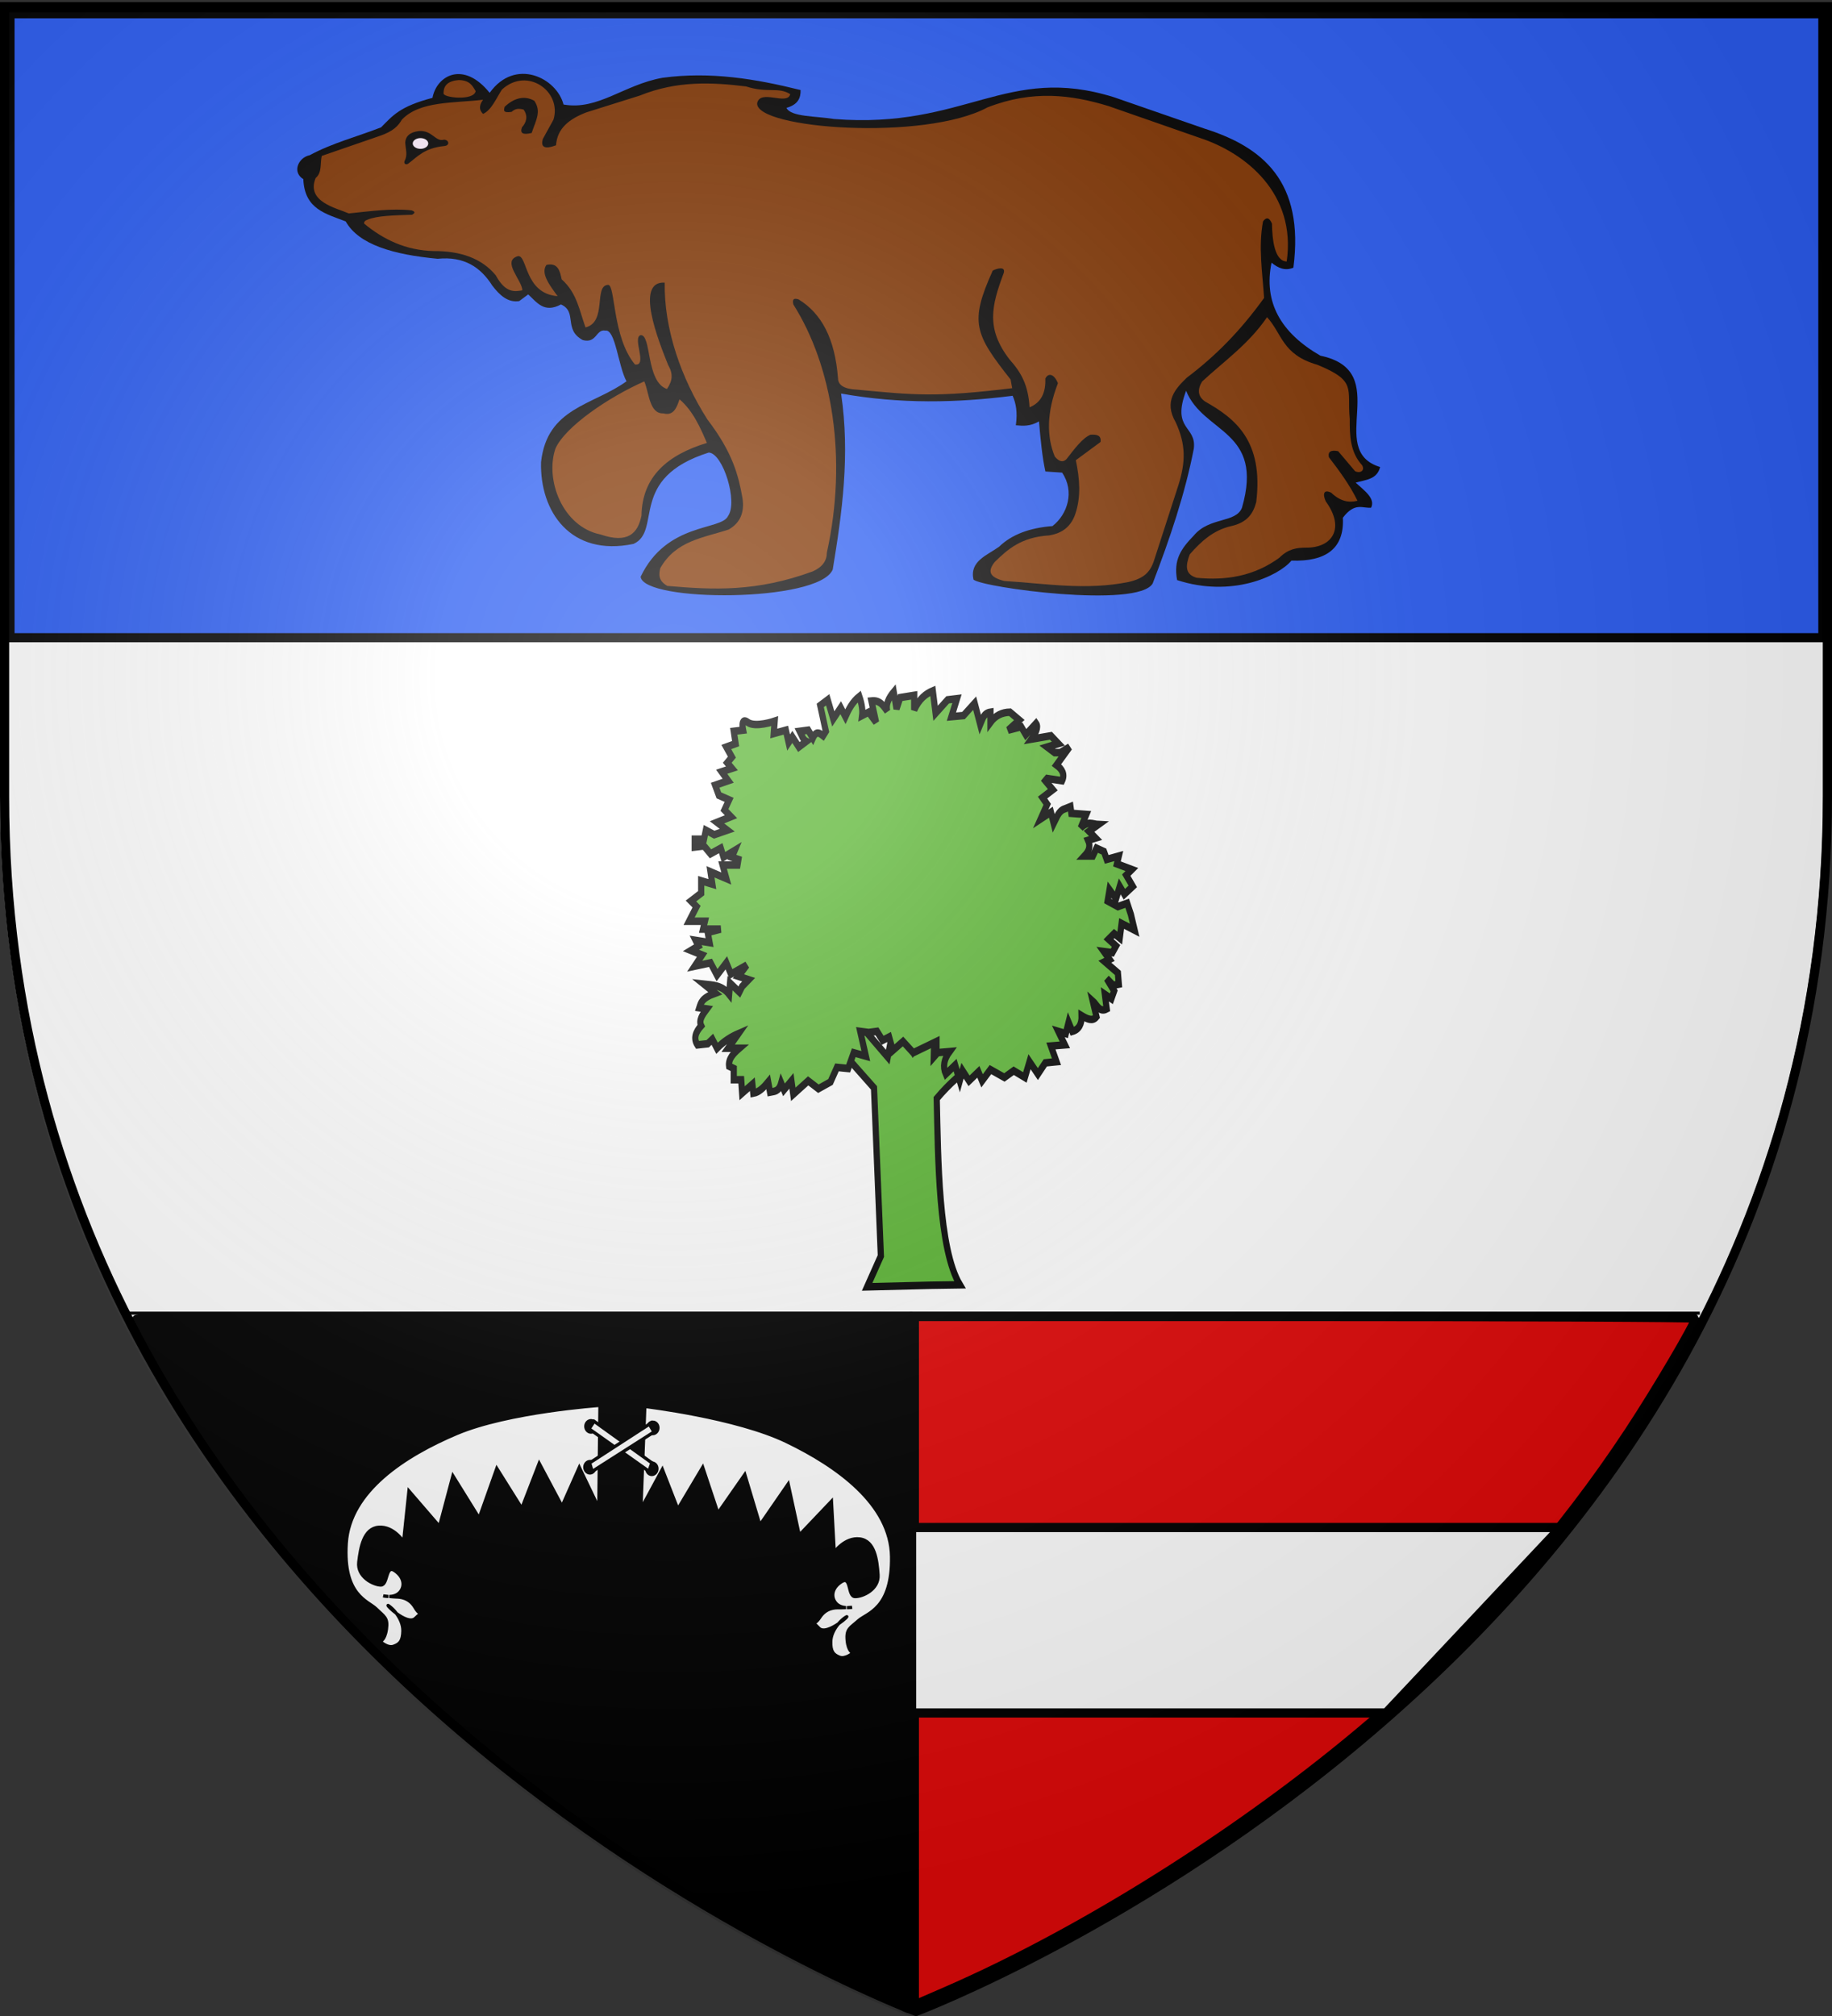
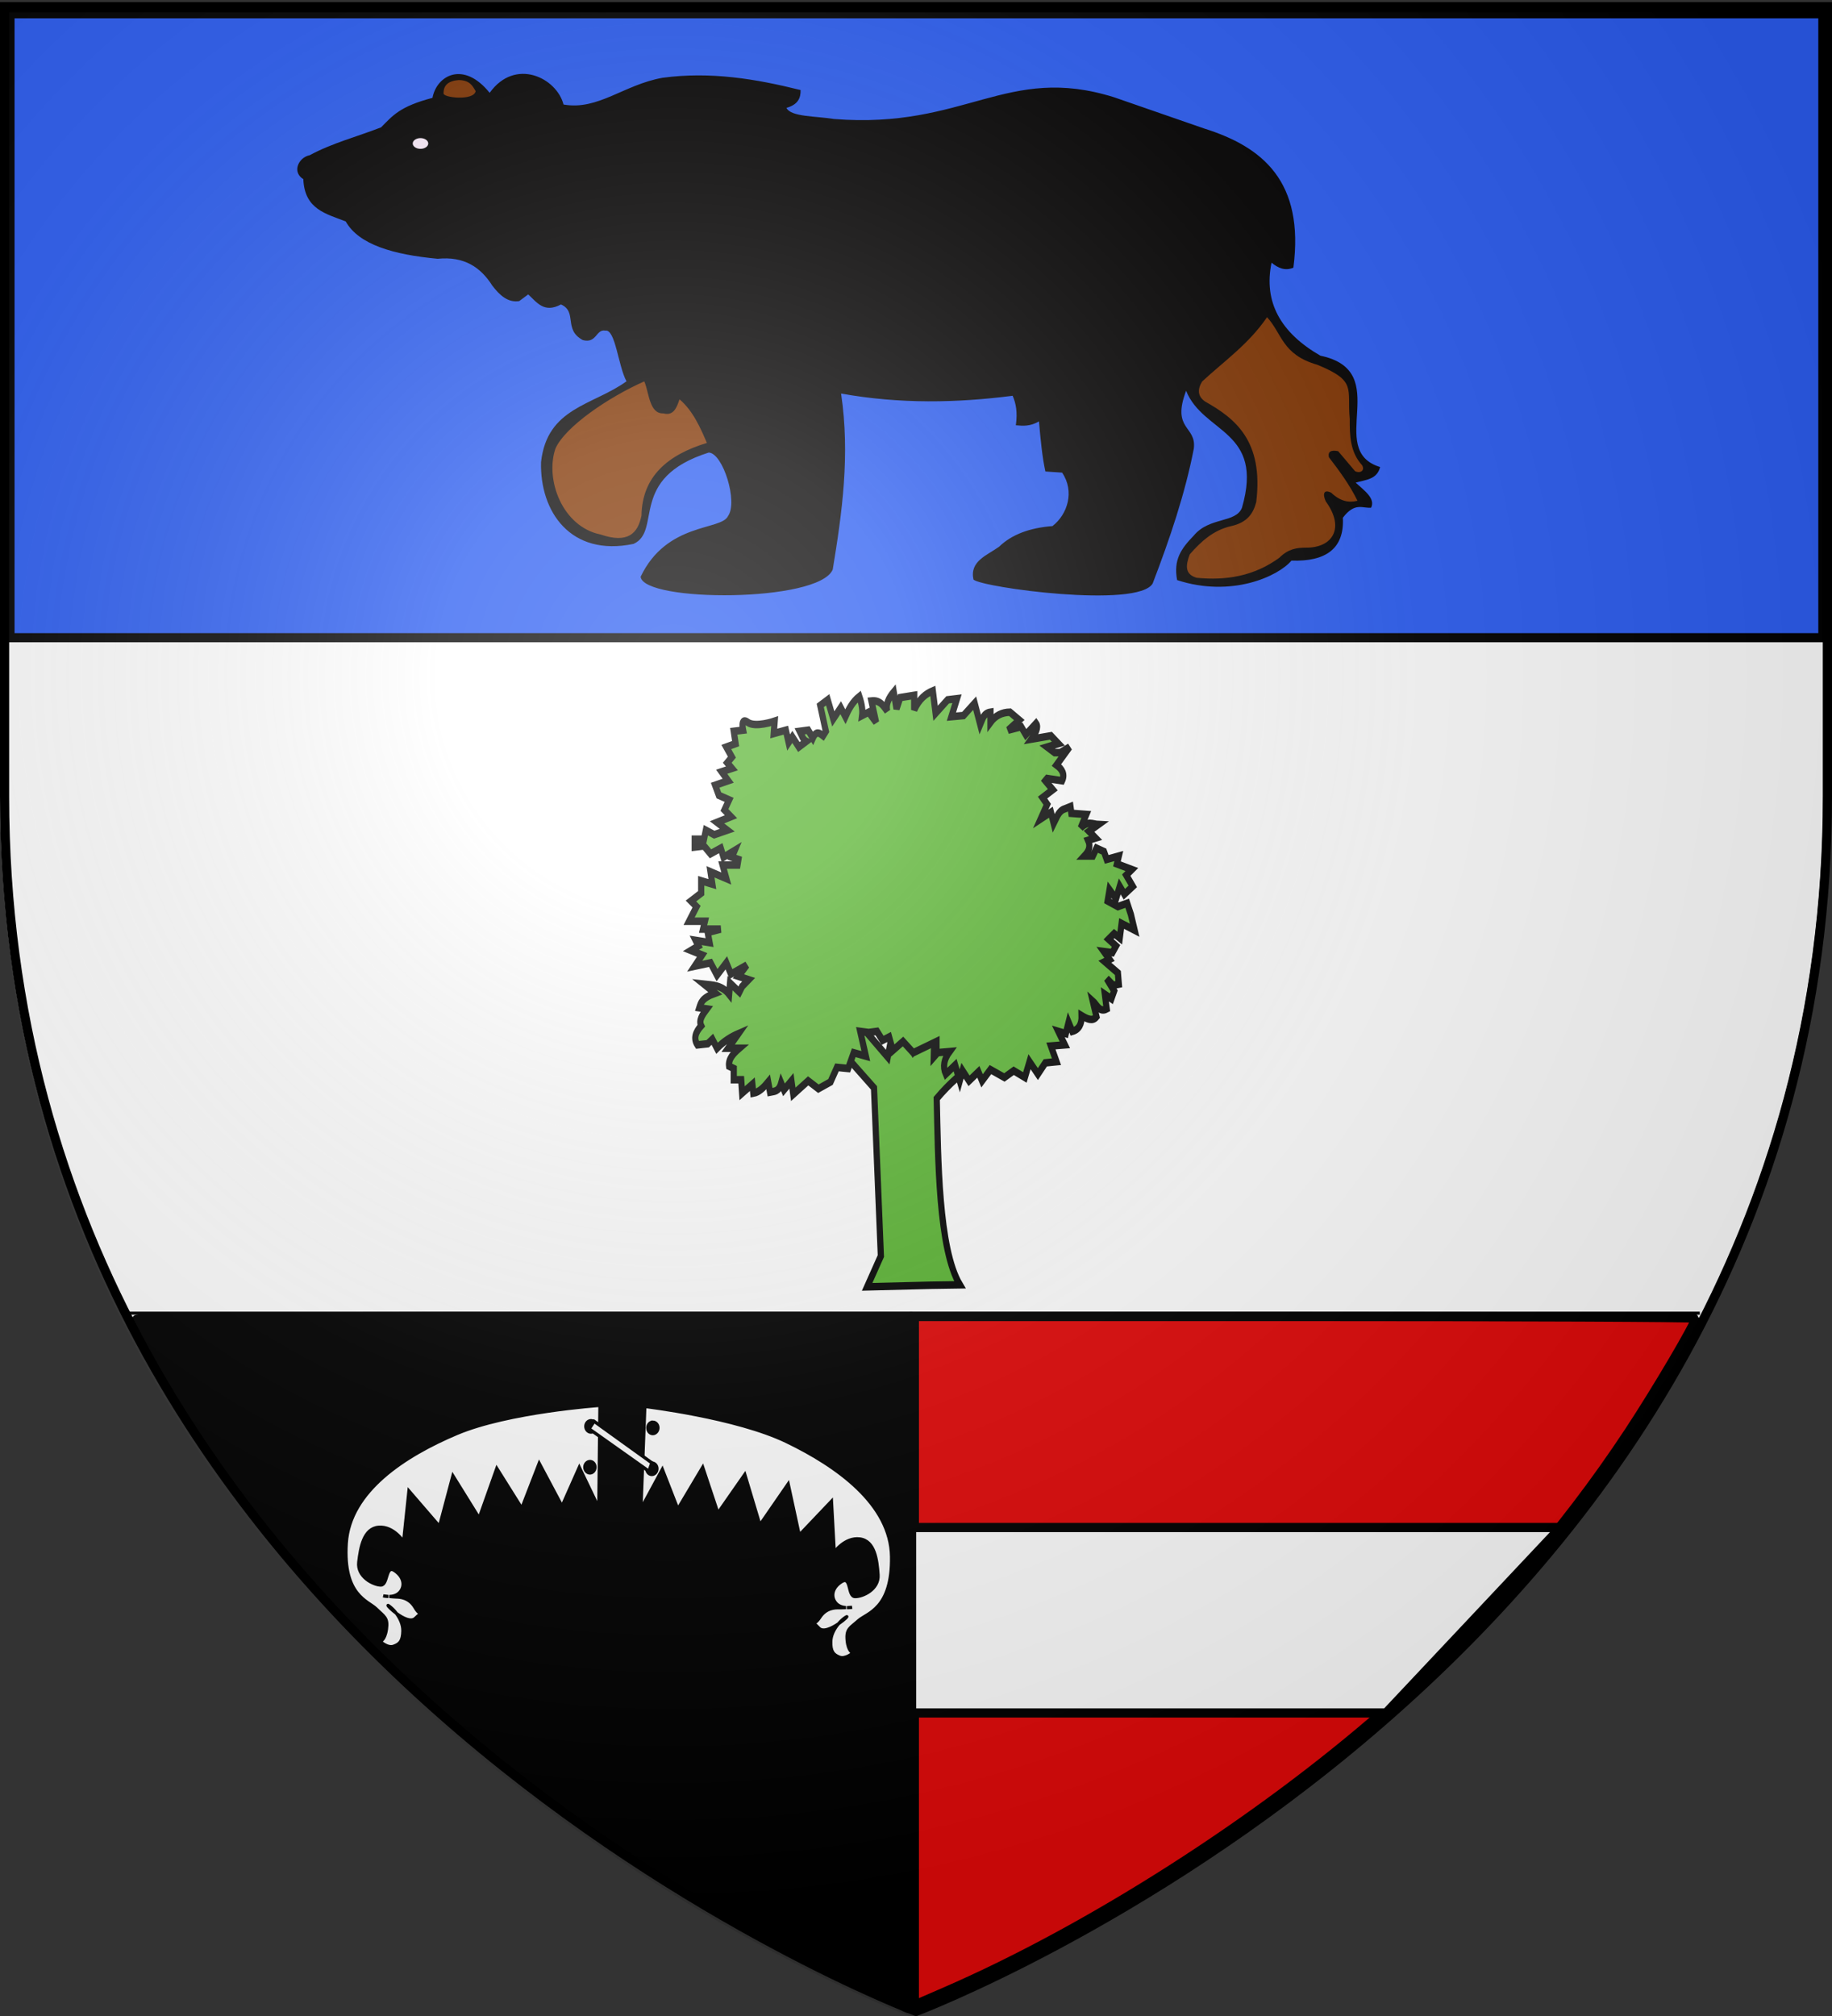
<svg xmlns="http://www.w3.org/2000/svg" xmlns:xlink="http://www.w3.org/1999/xlink" width="600" height="660" version="1.0">
  <rect width="100%" height="100%" fill="#333333" stroke="none" />
  <desc>Flag of Canton of Valais (Wallis)</desc>
  <defs>
    <radialGradient xlink:href="#a" id="b" cx="221.445" cy="226.331" r="300" fx="221.445" fy="226.331" gradientTransform="matrix(1.353 0 0 1.349 -79.073 -83.908)" gradientUnits="userSpaceOnUse" />
    <linearGradient id="a">
      <stop offset="0" style="stop-color:white;stop-opacity:.314" />
      <stop offset=".19" style="stop-color:white;stop-opacity:.251" />
      <stop offset=".6" style="stop-color:#6b6b6b;stop-opacity:.125" />
      <stop offset="1" style="stop-color:black;stop-opacity:.125" />
    </linearGradient>
  </defs>
  <g style="display:inline">
    <path d="M1.122 209.92h598.235" style="fill:none;fill-rule:evenodd;stroke:#000;stroke-width:1px;stroke-linecap:butt;stroke-linejoin:miter;stroke-opacity:1" />
    <path d="M298.556 658.5s298.5-112.32 298.5-397.772V2.176h-597v258.552c0 285.452 298.5 397.772 298.5 397.772" style="opacity:1;fill:#fff;fill-opacity:1;fill-rule:evenodd;stroke:none;stroke-width:1px;stroke-linecap:butt;stroke-linejoin:miter;stroke-opacity:1" />
    <path d="M40.406 429.91h516.3M298.556 429.91v228.968" style="fill:none;fill-rule:evenodd;stroke:#000;stroke-width:1px;stroke-linecap:butt;stroke-linejoin:miter;stroke-opacity:1" />
    <path d="M273.2 643.864c-86.017-42.325-156.738-101.531-203.98-170.766-8.212-12.035-24.426-39.373-24.426-41.183 0-.499 56.821-.906 126.27-.906h126.268v111.678c0 88.596 1.048 114.799-.065 114.796-.771-.002-12.337-7.848-24.066-13.62z" style="opacity:1;fill:#000;fill-opacity:1;fill-rule:nonzero;stroke:#000;stroke-width:3;stroke-linecap:round;stroke-miterlimit:4;stroke-dasharray:none;stroke-dashoffset:0;stroke-opacity:1" />
    <path d="M3.266 106.638V4.5H597.01v204.275H3.266z" style="opacity:1;fill:#2b5df2;fill-opacity:1;fill-rule:nonzero;stroke:#000;stroke-width:3;stroke-linecap:round;stroke-miterlimit:4;stroke-dasharray:none;stroke-dashoffset:0;stroke-opacity:1" />
    <path d="M299.465 543.725V431.01h127.952c70.374 0 127.953.251 127.953.558 0 1.635-12.786 23.345-21.816 37.042-21.985 33.348-49.207 64.403-80.322 91.63-41.257 36.103-96.361 71.304-143.887 91.917l-9.88 4.286z" style="opacity:1;fill:#e20909;fill-opacity:1;fill-rule:nonzero;stroke:#000;stroke-width:3;stroke-linecap:round;stroke-miterlimit:4;stroke-dasharray:none;stroke-dashoffset:0;stroke-opacity:1" />
  </g>
  <path d="M215.322 464.395s-28.857-13.06-48.162-14.852c-19.306-1.792-42.013-.016-51.621 15.403-9.608 15.418-2.815 21.12-1.684 24.84 1.131 3.718 2.2 4.654-.194 7.899-2.393 3.245-3.952 2.682-3.952 2.682s1.07 3.349 3.308 3.703 3.591-.103 5.31-3.118c1.075-1.884 1.252-4.254.942-6.402 1.165 2.479 2.998 5.13 4.96 4.552 3.909-1.15 1.779.726 1.658-3.338-.12-4.065-2.986-5.709-4.009-6.292-.45-.257-1.252-.787-1.985-1.272 1.056.525 2.462.91 3.81.45 2.694-.922 3.87-3.95 2.065-7.438s-4.366 3.378-6.616 2.094c-2.25-1.283-5.829-6.427-2.907-10.6 2.923-4.172 7.043-9.479 11.806-7.376 4.764 2.102 5.176 8.494 5.176 8.494l9.978-14.613 3.467 15.81 12.396-13.235 1.025 17.21 13.525-12.263 1.043 16.242 12.693-10.876-.118 16.838 11.65-9.048-.758 15.587zm-5.186 3.189c.846.483 1.084 1.628.536 2.588-.547.96-1.674 1.373-2.52.89-.847-.482-1.095-1.68-.548-2.64.548-.96 1.685-1.321 2.532-.838zm-7.015 12.298c.846.483 1.084 1.628.536 2.588s-1.674 1.374-2.52.89c-.847-.482-1.095-1.68-.548-2.64.548-.96 1.685-1.32 2.532-.838zm-84.976 7.134s.659.486 1.47 1.025c-.89-.488-1.47-1.025-1.47-1.025zm-.136 3.695c.013-.022.025-.012.062.035.043.055.1.175.179.335.456.932.807 2.116.997 3.363-.857-1.848-1.33-3.58-1.238-3.733zM228.802 472.084l-18.032 30.603 13.03-8.587-1.827 14.651 14.434-8.672-2.901 16.462 14.512-7.37-3.703 17.867 15.336-7.878-5.05 17.423 15.372-5.062-7.53 16.009s5.711-2.899 9.946.131 1.763 9.278-.34 13.917c-2.105 4.64-8.355 4.176-10.604 2.893-2.25-1.283 2.356-6.982-1.565-6.76s-5.897 2.793-5.32 5.581c.29 1.394 1.337 2.409 2.327 3.05-.79-.384-1.655-.804-2.105-1.061-1.023-.583-3.897-2.213-7.457-.248s-3.06-.842-2.06 3.109c.516 2.044 3.902 2.195 6.678 1.9 1.137-.447 2.296-.739 3.3-.818 1.37-.109-.71.543-3.3.818-2.078.816-4.125 2.19-5.236 4.139-1.72 3.014-1.424 4.413.02 6.158s4.871.963 4.871.963-1.31-1.074.265-4.785 2.956-3.251 6.732-4.17c3.777-.92 12.143 2.025 20.524-14.094 8.381-16.118-1.649-36.567-13.018-52.273-11.369-15.705-37.3-33.896-37.3-33.896zm-.105 6.087c.847.483 1.115 1.646.567 2.606-.547.96-1.705 1.356-2.551.873s-1.064-1.663-.516-2.623c.547-.96 1.653-1.339 2.5-.856zm-7.015 12.299c.847.482 1.115 1.645.567 2.605-.547.96-1.705 1.356-2.551.873s-1.064-1.663-.516-2.623c.547-.96 1.653-1.338 2.5-.855zm37.113 76.775s-.757-.226-1.63-.744c.877.423 1.63.744 1.63.744z" style="fill:#fff;fill-rule:evenodd;stroke:#000;stroke-width:1.097;stroke-linecap:butt;stroke-linejoin:miter;stroke-opacity:1" transform="matrix(.835 -.448 .45 .832 -192.29 170.193)" />
  <g style="fill:#fff;stroke-width:.902">
    <path d="m112.397 108.066 18.355 10.93.825-2.268-17.736-10.724z" style="fill:#fff;fill-rule:evenodd;stroke:#000;stroke-width:.902;stroke-linecap:butt;stroke-linejoin:miter;stroke-opacity:1" transform="matrix(1.082 .026 -.03 1.222 74.597 332.828)" />
-     <path d="m131.99 108.479-18.355 10.93-.825-2.268 17.736-10.725z" style="fill:#fff;fill-rule:evenodd;stroke:#000;stroke-width:.902;stroke-linecap:butt;stroke-linejoin:miter;stroke-opacity:1" transform="matrix(1.082 .026 -.03 1.222 74.597 332.828)" />
  </g>
  <path d="M511.508 500.08H298.556v60.714h155.412l57.143-60.715" style="fill:#fff;fill-opacity:1;fill-rule:evenodd;stroke:#000;stroke-width:3;stroke-linecap:butt;stroke-linejoin:miter;stroke-miterlimit:4;stroke-dasharray:none;stroke-opacity:1" />
  <g style="fill:#5ab532">
    <path d="M103.307 872.94 96.68 885.72l14.675 13.729 3.314 67.221-6.628 12.308 30.659-.633 14.131-.179c-10.361-14.407-10.513-50.63-11.18-74.457 6.423-6.328 11.907-9.839 17.516-13.728l-9.94-11.362-8.995 8.521.473-15.148-10.415 12.781-8.047-16.095-4.26 18.462z" style="fill:#5ab532;fill-opacity:1;fill-rule:evenodd;stroke:#000;stroke-width:3;stroke-linecap:butt;stroke-linejoin:miter;stroke-miterlimit:4;stroke-dasharray:none;stroke-opacity:1" transform="matrix(.678 0 0 .819 210.748 -380.497)" />
    <path d="m108.753 877.318-4.044-.45 2.696 9.885-5.841-1.348-2.696 6.29-5.391-.45-3.146 5.842-5.84 2.696-4.943-3.146-7.188 5.392-.899-5.392-3.594 3.595-1.348-2.696c-1.2 3.586-3.386 3.232-5.392 3.594l-.898-4.043c-2.097 2.098-4.26 4.06-7.19 4.493l-.449-3.595-4.942 3.595-.45-5.392h-3.593v-4.493l-2.247-.898c-.445-2.92 2.045-5.105 4.942-7.19H40.91l4.942-5.84c-3.445 1.232-6.89 2.923-10.334 5.84l-2.246-3.594-2.247 1.798-4.942.449c-2.026-2.546-.96-5.092 1.797-7.638-1.305-2.247.693-4.493 2.696-6.74l-3.594-.449c.752-1.947 1.135-3.894 7.638-5.84l-5.392-3.595c4.282.393 8.665.387 12.131 4.044l.45-4.493 4.492 3.594 1.348-2.246 3.145-2.696-4.942-1.348 4.044-4.493-7.638 3.594-2.247-4.493-4.493 4.943-3.145-4.943-7.638 1.348 3.594-4.493-5.391-1.797 3.594-1.797-1.348-2.247 6.74.899-.899-4.044 6.29-1.348h-8.536l.898-3.145h-7.638l3.595-5.84-2.696-2.247 4.942-3.145v-4.942l5.392 1.347-.899-4.942 7.638 2.696-1.797-5.392h7.189l.449-2.246-3.145-.899 1.348-2.695-5.392 2.695-1.348-3.594-4.942 2.246-3.145-3.145-4.493.45v-3.145h4.493l.899-3.595 4.043 1.797 6.29-1.797-4.942-3.145 6.74-2.246-3.145-2.696 2.246-4.044-4.942-1.797-1.797-4.044 6.29-1.797-3.145-3.594 4.942-1.348-2.247-2.247 2.247-2.246-2.696-4.044 4.493-1.348-.898-4.942 4.493-.45s-1.348-5.39 2.246-3.144 13.03-.45 13.03-.45l-.45 4.943 5.841-1.348 1.348 4.942 1.797-2.247 3.145 4.044 3.595-2.246c-1.69-.706-2.232-2.561-3.145-4.044l4.043-.45 2.247 3.146c1.647-3.062 3.295-1.97 4.942-.899l1.348-1.797-2.696-10.334 3.595-2.246 2.695 7.638 3.595-4.493 2.246 3.594c1.629-3.005 3.441-5.917 6.74-8.087 1.419 3.516 1.614 5.808 1.348 7.638l3.145-1.348 3.594 4.044-2.246-8.537c4.283-.39 5.799 1.988 7.638 4.044-.813-2.546.575-5.092 3.145-7.638l1.348 6.739 1.797-4.493 6.74-.899v5.841c2.497-4.534 5.646-6.468 8.985-7.638l1.348 8.986 5.84-5.391 4.494-.45-2.696 7.19 5.841-.45 5.392-4.942 2.695 8.536c1.055-2.042 1.483-4.503 4.943-4.942v4.044c2.307-2.605 5.433-3.981 9.435-4.044l4.493 3.145-5.392 4.044 6.29-1.348 2.247 3.145 4.942-4.493c1.333 1.576-.234 3.878-2.246 6.29l9.435-1.348 3.594 3.145-5.391 1.348 3.594 2.247h2.696l4.493-2.247-6.29 7.189c2.788 1.719 4.133 3.726 2.696 6.29l-7.19-.899-.898.9 3.595 3.593-4.943 3.146 2.247 2.695-3.145 5.841 4.942-2.696 1.348 4.493c1.417-2.326 2.376-5.111 5.391-5.84l2.696-.9.45 2.697 7.188.449-2.696 5.392c3.487-3.012 5.829-1.448 8.537-1.348l-4.493 2.695 3.145 2.696-3.594.899c1.393 2.595.174 4.536-1.797 6.29h4.043l1.798-3.145 3.594 1.348 1.348 3.145 5.84-1.348-.898 3.145 7.189 2.247-2.696 2.246 3.145 4.493-4.044 3.145-2.246-3.145-1.797 4.942-3.145-3.594-.899 4.493 4.942 2.246 4.493-1.347 1.798 4.492 1.797 6.29-6.29-2.695-.899 5.84-2.696-1.796-2.696 2.246 3.595 2.696-1.797 2.696-4.044-.45 2.696 3.145-2.247.899 6.29 4.493.45 4.493-2.696.45-3.145-2.697 3.594 4.943-1.348 3.145-3.145-1.797.899 5.84c-3.559 1.576-4.717-1.65-6.74-3.145l1.798 6.29c-1.866 1.976-4.49.91-7.19-.449.11 3.302-1.214 5.529-4.492 6.29l-1.797-3.594-1.348 4.493-3.595-.899 3.145 5.392-6.74.45 2.697 6.29-5.392.449-3.594 4.493-4.044-4.943-2.246 6.29-5.392-2.695-4.493 2.696-6.74-3.145-4.043 4.492-1.797-3.594-4.493 3.594-3.145-4.043-1.348 4.043-2.247-6.29-4.493 3.595c-1.59-2.996-.847-5.99 1.798-8.986l-6.29.45v-4.494l-11.233 4.493-4.942-4.493-4.943 3.594-1.797-5.391-3.145 1.348-2.696-3.595z" style="fill:#5ab532;fill-opacity:1;fill-rule:evenodd;stroke:#000;stroke-width:3;stroke-linecap:butt;stroke-linejoin:miter;stroke-miterlimit:4;stroke-dasharray:none;stroke-opacity:1" transform="matrix(.678 0 0 .819 210.748 -380.497)" />
  </g>
  <path d="M-376.23 72.87c-10.754-2.094-26.29-1.357-28.888-7.808 7.148-2.328 8.676-7.064 8.589-12.493-27.155-7.802-54.715-13.168-83.933-8.588-23.507 4.841-39.2 23.034-60.12 18.738-4.144-18.694-29.349-33.151-44.893-8.198-15.863-22.733-32.175-12.3-34.744 3.514-20.152 6.148-24.174 12.527-31.231 20.69-14.452 6.492-29.857 11.076-43.333 19.52-6.899 1.552-10.953 11.878-3.904 16.786.707 21.354 14.067 24.303 25.766 29.669 8 16.38 29.16 23.256 55.825 26.156 16.294-1.895 26.228 6.104 33.182 18.738 4.612 7.058 9.716 12.147 16.396 10.93l5.466-4.684c5.297 5.558 9.642 13.4 19.91 7.027 10.175 5.218 1.305 17.6 13.272 24.985 8.459 2.623 7.938-7.848 13.664-6.637 6.167-1.269 7.837 25.036 12.883 35.525-20.47 17.05-48.22 18.299-51.922 56.606-.827 34.6 17.887 66.657 56.216 57.386 17.518-9.216-3.61-46.046 45.675-64.023 8.647.366 17.889 34.657 11.711 44.504-4.019 10.246-37.231 4.175-53.092 42.552 1.658 17.966 108.302 18.198 116.725-5.075 5.719-40.022 10.608-80.27 5.075-123.361 35.898 7.443 70.411 6.577 104.232 1.561 1.969 5.14 3.092 11.407 1.952 20.69 4.344.456 8.694.88 14.054-2.732.957 12.401 1.93 24.768 3.904 35.135l10.15.78c7.75 13.14 3.342 29.268-5.856 37.477-13.863 1.242-24.784 5.916-32.402 14.444-7.378 6.157-17.99 10.05-15.615 23.033 5.044 5.589 100.165 20.473 108.917 2.733 10.466-31.491 19.691-62.982 24.985-94.473 1.757-16.31-13.729-12.897-4.685-40.6 10.562 30.17 47.565 27.434 33.964 81.98-3.712 10.947-19.796 6.308-29.28 19.52-7.768 9.258-12.443 16.94-10.15 31.23 32.954 12.424 61.379-2.557 69.49-13.663 20.997.812 32.217-8.499 31.23-30.06 7.303-11.016 11.784-6.512 17.177-7.027 2.717-6.585-4.15-11.973-9.37-17.567 5.863-2.038 12.893-2.032 14.835-10.93-33.73-11.967 8.686-67.232-36.305-78.077-24.213-16.105-34.604-37.64-29.67-65.195 3.986 3.802 8.252 5.927 13.273 3.514 6.803-60.458-18.658-84.717-54.263-97.596l-54.654-21.862c-65.283-23.638-90.324 22.52-170.207 15.225" style="fill:#010000;fill-opacity:1;fill-rule:evenodd;stroke:none;stroke-width:1px;stroke-linecap:butt;stroke-linejoin:miter;stroke-opacity:1" transform="matrix(.539 0 0 .467 475.938 4.929)" />
  <path d="M-113.11 211.808c-11.208 18.913-25.975 30.707-39.45 45.085q-4.695 8.923 1.879 14.089c18.02 11.711 35.567 27.345 30.996 70.445-1.76 7.582-5.059 14.285-15.498 16.907-10.546 2.827-18.068 10.694-24.89 19.725-2.421 7.393-3.262 13.997 4.226 16.437 17.872 2.036 34.878-1.13 50.25-14.089 5.323-6.208 10.646-7.014 15.968-7.045 16.087.3 24.154-13.513 12.21-32.404-2.047-5.179-1.277-8.72 3.288-6.106 5.323 5.867 10.645 7.277 15.968 5.636-4.681-11.009-10.921-20.848-17.377-30.526-.739-4.027 1.368-5.208 5.636-4.227l10.332 14.089c3.468 1.703 5.982-.763 4.227-4.227-7.307-9.2-7.572-20.749-7.514-32.405-1.727-21.426 4.544-26.559-19.725-38.04-21.394-7.035-21.365-21.86-30.526-33.344M-491.524 256.802c-21.39 10.91-48.142 31.68-54.021 47.226-6.334 21.929 4.334 54.722 27.52 60.137 16.612 6.535 22.61-.86 24.802-13.25.395-27.371 15.842-42.585 39.751-50.964-3.696-9.884-8.303-22.482-16.648-30.578-1.744 6.056-3.67 11.786-9.853 9.853-8.57.407-8.61-14.748-11.551-22.424M-613.472 54.734q-.117-8.333 9.155-9.154c6.763.092 8.43 4.005 10.329 7.746-1.011 7.05-20.353 4.637-19.484 1.408" style="fill:#803300;fill-opacity:1;fill-rule:evenodd;stroke:none;stroke-width:1px;stroke-linecap:butt;stroke-linejoin:miter;stroke-opacity:1" transform="matrix(.539 0 0 .467 475.938 4.929)" />
  <path d="M-607.062 512.424a3.469 2.775 0 0 1-3.462 2.775 3.469 2.775 0 0 1-3.476-2.764 3.469 2.775 0 0 1 3.449-2.786 3.469 2.775 0 0 1 3.489 2.753" style="fill:#fff0ff;fill-opacity:1;fill-rule:nonzero;stroke:none;stroke-width:3.543;stroke-linecap:round;stroke-linejoin:round;stroke-miterlimit:4;stroke-dasharray:none;stroke-dashoffset:0;stroke-opacity:1" transform="matrix(.73 0 0 .632 583.403 -276.88)" />
-   <path d="M-635.068 104.265c5.836-4.977 9.748-11.002 22.066-12.442 3.55-.371 2.833-4.381-.235-4.46-5.086 1.809-7.12-6.788-15.258-6.044-5.513.775-8.065 3.69-8.274 8.04.276 5.027 1.564 8.763-.411 13.028-.563 1.808.683 2.785 2.112 1.878m58.685-39.906c-.363 2.06-1.443 4.477 4.226 3.52 2.155-2.162 3.87-2.607 7.277-1.642 2.86 4.444 1.755 9.057-.94 12.44-1.382 4.063.367 5.562 5.87 3.991 2.783-9.504 5.928-14.977 1.642-22.535-6.1-4.048-12.522-1.898-18.075 4.226m153.438-2.49c-.892 17.951 101.76 26.66 139.958 2.876 27.519-12.404 51.047-8.844 73.494-.958l55.6 22.367c28.101 10.618 58.638 39.24 52.723 86.595-7.322-.16-8.813-15.18-8.947-26.521-1.81-4.832-3.621-4.41-5.432-1.598-2.95 17.894-.361 35.788.64 53.683-14.73 23.583-29.69 40.85-46.973 55.919-6.634 7.459-14.244 16.355-6.71 31.315 6.162 15.466 6.103 27.586 1.597 44.096l-14.699 52.405c-2.351 8.513-6.169 12.789-15.337 15.337-26.309 6.176-50.995 1.046-75.731-.639-8.85-2.6-10.516-6.566-5.752-13.42 7.817-8.758 15.92-17.283 32.913-18.534 8.41-1.481 13.53-6.721 15.977-15.018 3.556-12.076 2.694-24.783.32-37.706l15.018-12.781c.606-4.86-2.476-5.295-6.072-5.113-4.9 2.316-9.799 9.993-14.699 17.255-1.95 2.11-4.228 1.931-7.03-1.917-4.945-13.957-5.056-30.677 1.918-51.446-2.556-7.024-6.071-7.176-7.67-3.195.311 9.437-2.238 16.65-9.585 20.131-.759-15.667-5.136-24.52-12.143-33.552-14.441-21.621-11.008-37.612-3.515-60.712 1.138-4.8-4.125-3.155-6.71-1.598-14.193 36.328-11.034 44.314 10.864 76.37l.959 6.071c-45.883 6.465-59.373 4.868-94.409 1.008-7.952-.463-11.309-3.228-11.43-7.908-1.865-28.118-10.077-45.487-23.95-55.358-3.6-1.34-3.738.782-3.163 3.616 23.598 42.949 33.01 107.714 20.335 173.98-.013 5.508-2.552 10.005-8.586 13.105-34.146 14.455-60.29 12.973-88.346 10.167-5.635-3.76-5.164-8.075-4.293-12.427 9.517-19.456 26.383-21.275 41.575-27.114 7.053-4.637 9.741-12.082 8.36-22.142-2.391-15.531-5.818-31.675-21.24-54.906-16.104-29.134-26.444-63.604-25.984-96.028-18.398-1.233-3.698 41.097 2.034 57.617 3.173 6.389 2.775 11.16-.678 16.946-12.927-4.998-9.244-38.356-16.042-37.733-5.123 2.03 4.507 21.817-3.39 20.561-13.79-19.09-11.85-55.653-16.268-55.81-9.022.235-.486 26.065-13.783 29.826-3.701-11.67-5.17-24.233-14.46-33.666-1.124-5.942-2.258-11.872-9.264-10.168-3.629 5.735 1.588 13.83 6.778 21.917-20.36-1.783-18.246-29.203-24.176-28.018-10.09 3.446 2.848 17.194 2.711 23.95-4.3.801-10.06 2.368-16.1-10.5-8.466-11.914-21.408-17.15-37.695-17.032-17.19-.5-30.633-8.173-42.32-19.255-.128-1.12.385-2.097 2.17-2.791 5.698-2.786 16.467-3.035 26.982-3.412 1.364-.96 2.505-1.932-.31-3.101-12.138-1.466-24.455.529-38.147 2.17-7.485-3.79-26.078-8.11-20.16-24.81 4.007-3.787 2.649-10.255 3.722-15.508l35.046-13.956c8.665-3.31 11.5-7.35 13.647-11.475 10.916-13.241 31.49-11.458 49.312-13.956-2.944 4.78-1.978 7.605 0 9.924 5.076-2.558 7.917-10.705 11.475-17.058 15.384-16.202 36.54 1.256 31.324 21.09l-6.513 13.646c-1.236 5.371.79 7.48 8.064 4.342.705-12.11 8.319-18.57 18.345-23.054l32.593-11.823c22.562-10.497 43.668-9.354 64.547-6.39 13.101 4.9 19.56.078 26.841 5.432-1.929 8.283-18.278-3.964-20.13 6.39" style="fill:#803300;fill-opacity:1;fill-rule:evenodd;stroke:none;stroke-width:1px;stroke-linecap:butt;stroke-linejoin:miter;stroke-opacity:1" transform="matrix(.539 0 0 .467 475.938 4.929)" />
  <path d="M298.556 660.339s298.5-112.32 298.5-397.772V4.015h-597v258.552c0 285.451 298.5 397.772 298.5 397.772" style="opacity:1;fill:url(#b);fill-opacity:1;fill-rule:evenodd;stroke:none;stroke-width:1px;stroke-linecap:butt;stroke-linejoin:miter;stroke-opacity:1" />
  <path d="M300 658.5S1.5 546.18 1.5 260.728V2.176h597v258.552C598.5 546.18 300 658.5 300 658.5z" style="opacity:1;fill:none;fill-opacity:1;fill-rule:evenodd;stroke:#000;stroke-width:3;stroke-linecap:butt;stroke-linejoin:miter;stroke-miterlimit:4;stroke-dasharray:none;stroke-opacity:1" />
</svg>